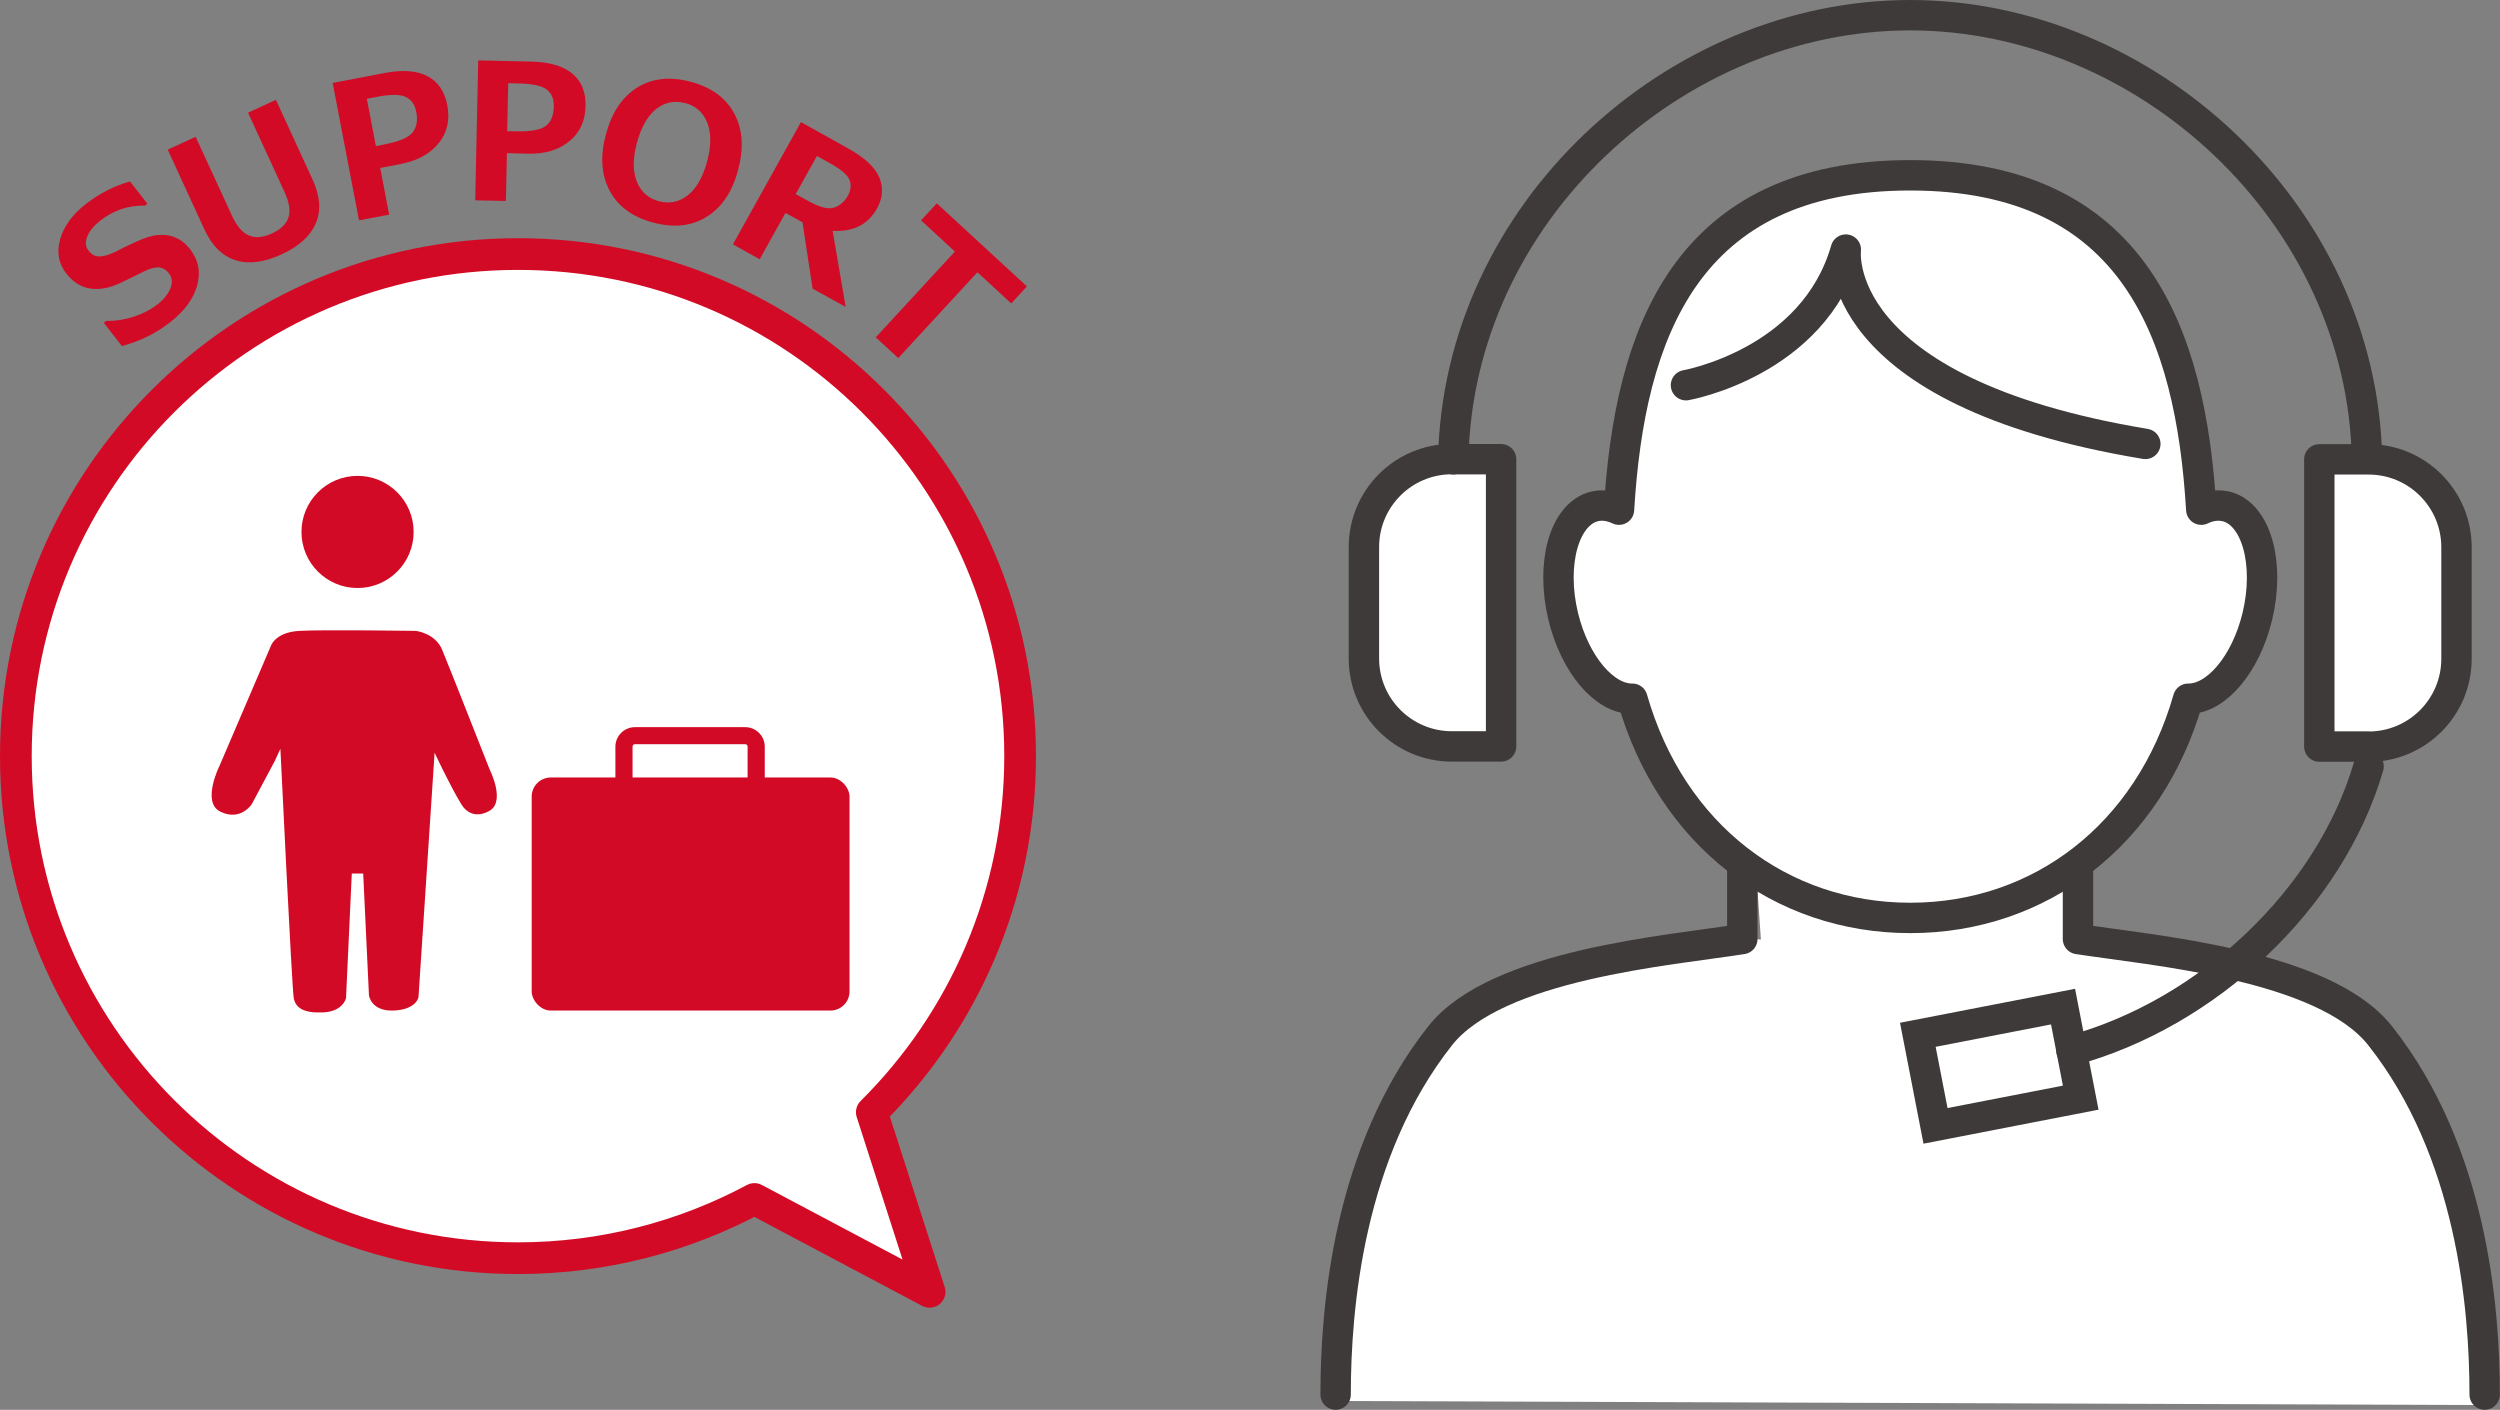
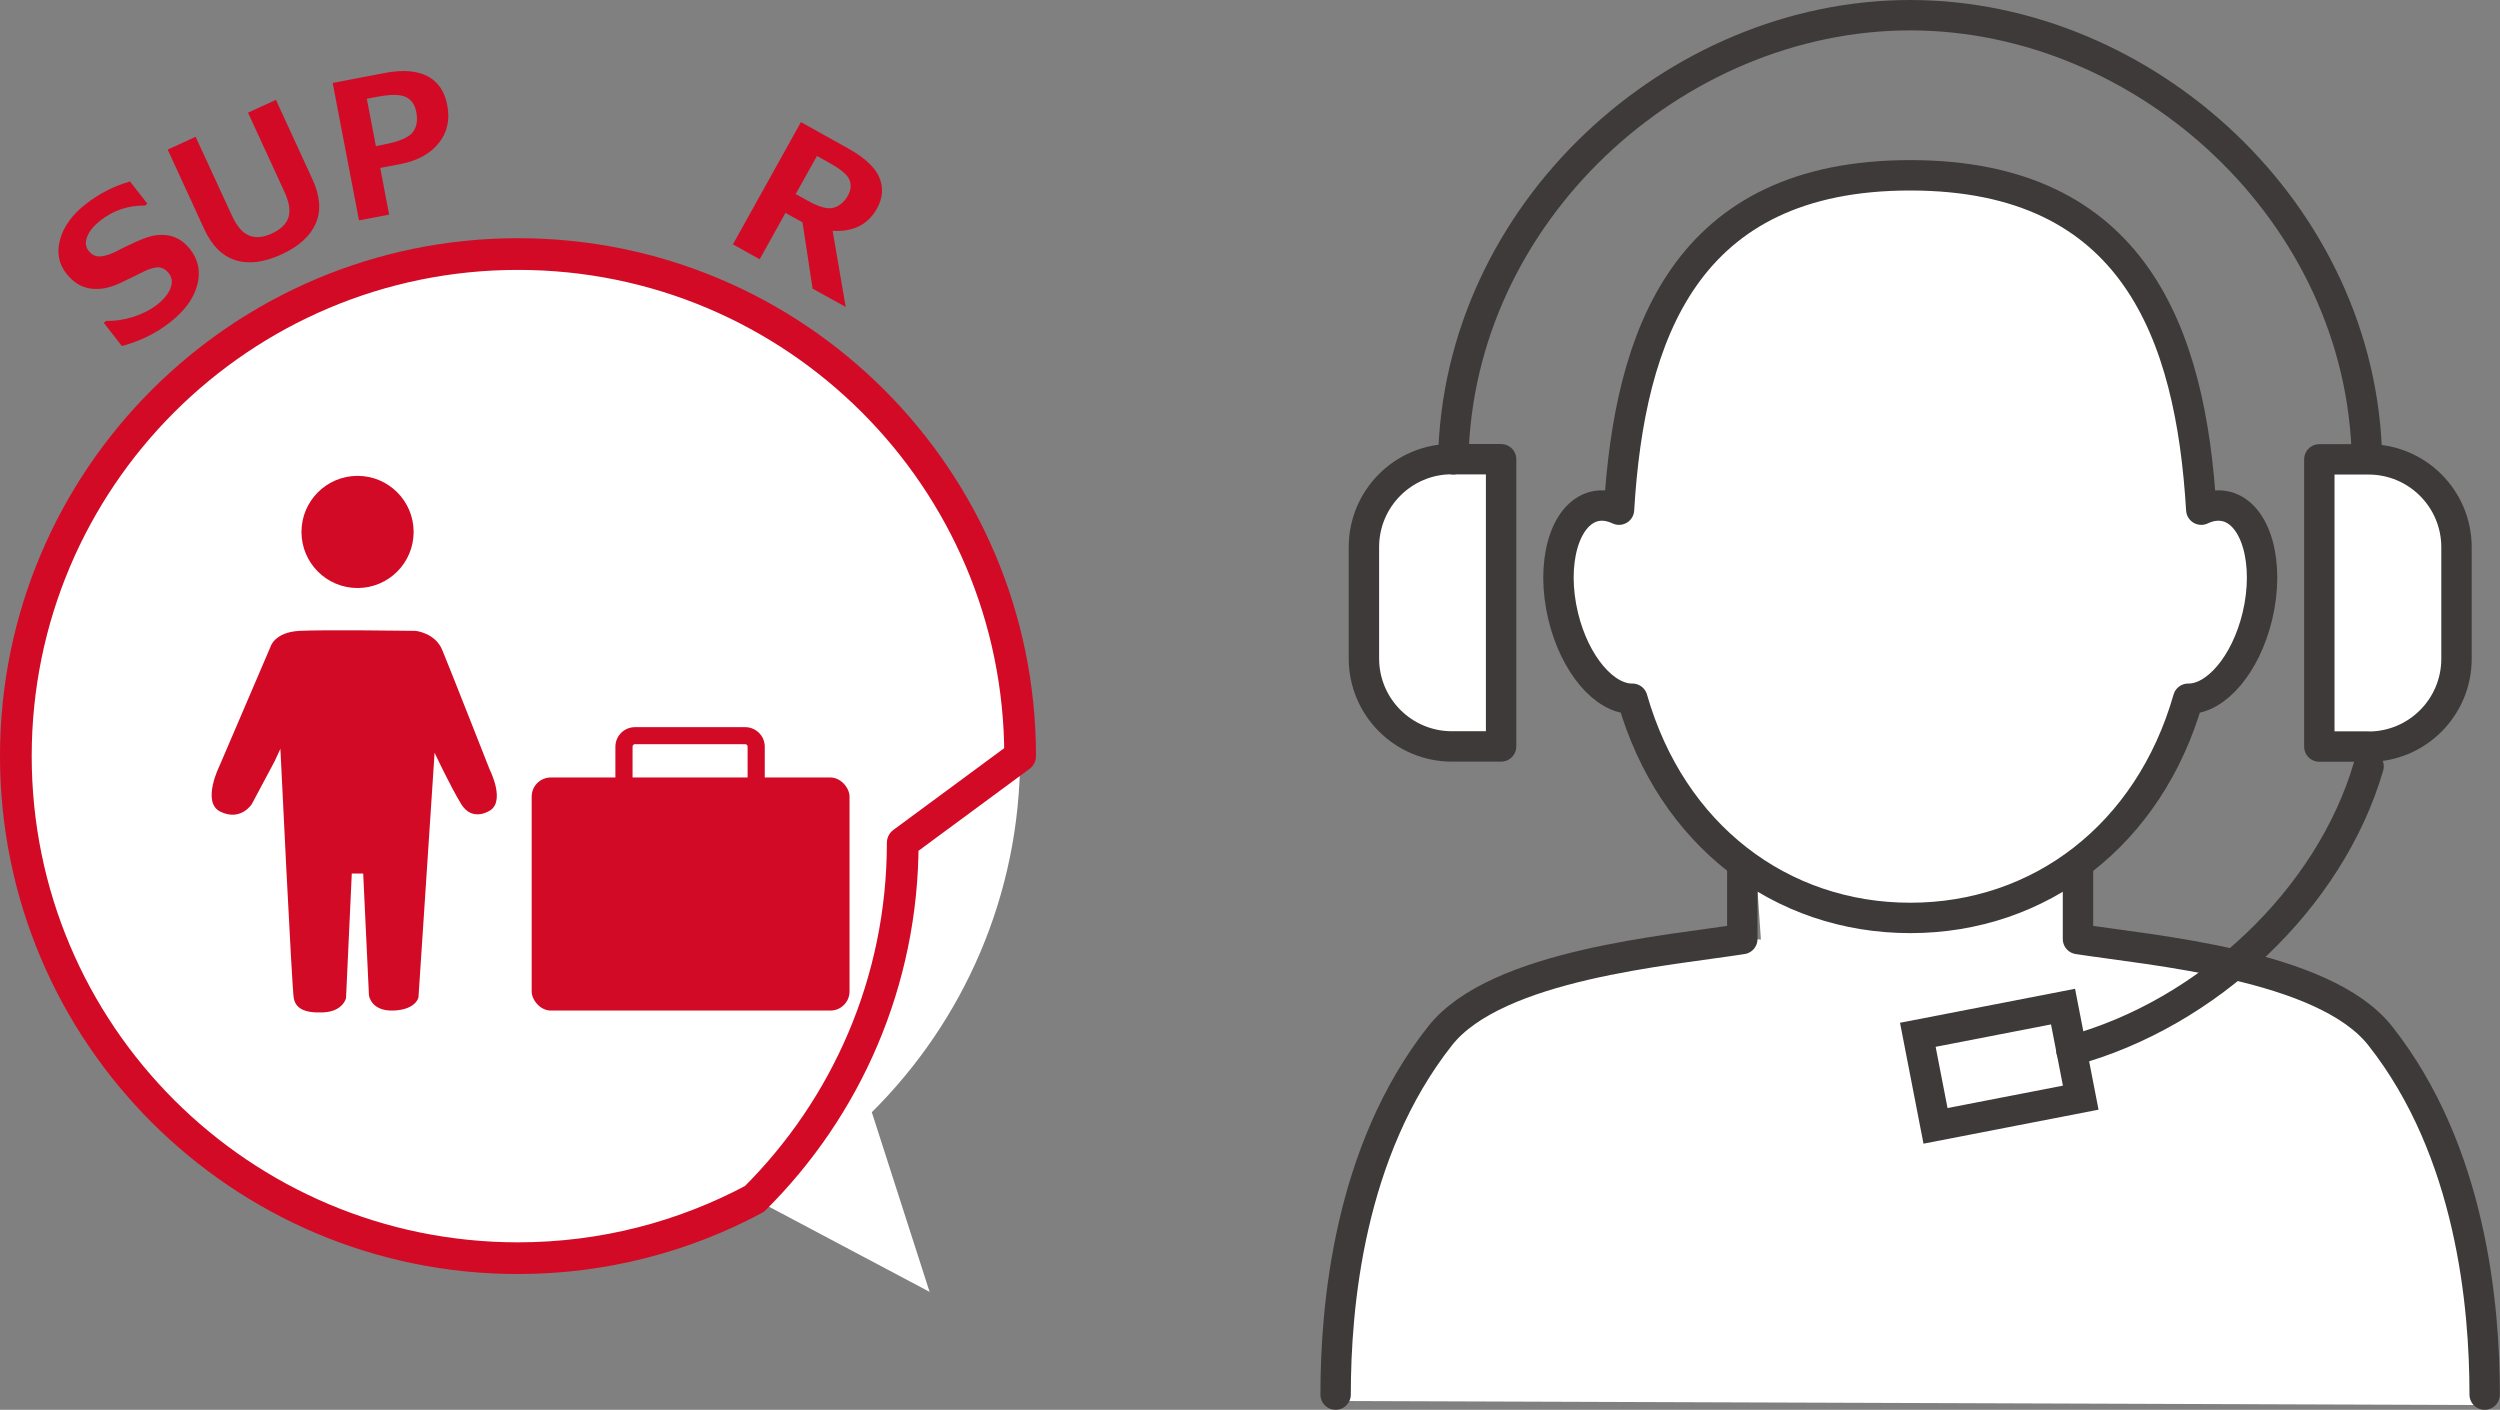
<svg xmlns="http://www.w3.org/2000/svg" id="step-img03-kids" viewBox="0 0 190.81 107.6">
  <rect x="0" y="0" width="190.81" height="107.6" fill="#808080" stroke="none" />
  <defs>
    <style>.cls-1,.cls-2{fill:#fff;}.cls-2,.cls-3,.cls-4{stroke:#3e3a39;stroke-width:2.32px;}.cls-2,.cls-5,.cls-4{stroke-linecap:round;stroke-linejoin:round;}.cls-3{stroke-miterlimit:10;}.cls-3,.cls-5,.cls-4{fill:none;}.cls-5{stroke:#d30a25;stroke-width:2.42px;}.cls-6{fill:#d30a25;}</style>
  </defs>
  <g id="_内容">
    <g>
      <g>
        <path class="cls-1" d="M101.96,106.93s-4.48-38.3,32.44-35.22l-.31-4.48,9.89,3.09,9.27-.77,5.35-3.68v5.8l19.98,4.52,7.26,9.27,3.86,15.45v6.33l-87.73-.31Z" />
        <g>
          <path class="cls-4" d="M101.94,106.44c0-6.69,1-18.55,7.98-27.39,4.31-5.45,17.5-6.5,23.06-7.38v-5.8" />
          <path class="cls-4" d="M158.6,65.87v5.8c5.57,.87,18.76,1.93,23.06,7.38,6.98,8.83,7.98,20.69,7.98,27.39" />
          <path class="cls-2" d="M169.92,38.66c-.62-.16-1.28-.06-1.91,.24-.8-13.4-5.08-25.52-22.22-25.52s-21.42,12.12-22.22,25.52c-.64-.3-1.29-.4-1.91-.24-2.27,.6-3.32,4.35-2.35,8.38,.89,3.69,3.16,6.32,5.28,6.29,2.98,10.42,11.34,16.73,21.21,16.73s18.23-6.31,21.21-16.73c2.12,.03,4.39-2.6,5.28-6.29,.97-4.03-.08-7.78-2.35-8.38Z" />
          <path class="cls-4" d="M158.1,80.19c10.36-2.81,19.72-11.54,22.68-21.7" />
          <path class="cls-2" d="M110.81,35.05h3.76v21.92h-3.76c-3.7,0-6.71-3-6.71-6.71v-8.51c0-3.7,3-6.71,6.71-6.71Z" />
          <path class="cls-4" d="M110.92,35.05c.36-18.81,16.91-33.89,34.87-33.89s34.51,15.08,34.87,33.89" />
          <path class="cls-2" d="M183.72,35.05h3.76v21.92h-3.76c-3.7,0-6.71-3-6.71-6.71v-8.51c0-3.7,3-6.71,6.71-6.71Z" transform="translate(364.5 92.03) rotate(180)" />
          <rect class="cls-3" x="146.94" y="77.85" width="11.29" height="7.08" transform="translate(-12.71 30.57) rotate(-10.99)" />
        </g>
-         <path class="cls-4" d="M128.68,29.4s9.73-1.7,12.2-10.35c0,0-1.39,10.81,22.86,14.83" />
      </g>
      <g>
        <g>
          <g>
            <path class="cls-1" d="M77.86,57.71c0-21.17-17.16-38.32-38.32-38.32S1.21,36.54,1.21,57.71s17.16,38.32,38.32,38.32c6.53,0,12.67-1.64,18.05-4.52l13.37,7.09-4.41-13.71c6.99-6.94,11.32-16.56,11.32-27.19Z" />
-             <path class="cls-5" d="M77.86,57.71c0-21.17-17.16-38.32-38.32-38.32S1.21,36.54,1.21,57.71s17.16,38.32,38.32,38.32c6.53,0,12.67-1.64,18.05-4.52l13.37,7.09-4.41-13.71c6.99-6.94,11.32-16.56,11.32-27.19Z" />
+             <path class="cls-5" d="M77.86,57.71c0-21.17-17.16-38.32-38.32-38.32S1.21,36.54,1.21,57.71s17.16,38.32,38.32,38.32c6.53,0,12.67-1.64,18.05-4.52c6.99-6.94,11.32-16.56,11.32-27.19Z" />
          </g>
          <g>
            <path class="cls-6" d="M9.31,26.42l-1.39-1.78,.19-.15c.68,.02,1.38-.09,2.07-.31s1.3-.53,1.8-.92c.52-.4,.86-.82,1.03-1.26,.17-.43,.13-.82-.13-1.15-.2-.26-.44-.4-.71-.44-.27-.03-.66,.06-1.15,.29-.34,.18-.95,.47-1.8,.88s-1.63,.55-2.34,.44-1.3-.49-1.81-1.13c-.6-.76-.76-1.64-.48-2.63,.28-.99,.93-1.88,1.95-2.68,1.04-.81,2.17-1.39,3.38-1.73l1.33,1.7-.18,.14c-1.28-.02-2.42,.36-3.43,1.16-.48,.38-.81,.77-.98,1.2s-.14,.79,.11,1.1c.21,.26,.46,.41,.76,.42,.3,.02,.7-.09,1.21-.32,.49-.26,1.05-.53,1.67-.81s1.13-.45,1.52-.49c.38-.04,.73-.03,1.03,.04s.58,.19,.84,.36,.49,.4,.71,.67c.64,.82,.82,1.74,.54,2.76-.28,1.02-.97,1.96-2.07,2.82-1.07,.84-2.29,1.44-3.67,1.81Z" />
            <path class="cls-6" d="M23.85,13.69c.59,1.27,.67,2.4,.25,3.36-.42,.97-1.29,1.76-2.62,2.37-1.33,.61-2.5,.76-3.51,.44-1.01-.32-1.8-1.11-2.38-2.37l-2.79-6.07,2.13-.98,2.77,6.01c.37,.81,.8,1.31,1.3,1.52,.5,.21,1.08,.16,1.75-.15,.69-.32,1.11-.73,1.27-1.24,.16-.51,.05-1.16-.32-1.96l-2.77-6.02,2.13-.98,2.79,6.07Z" />
            <path class="cls-6" d="M29.02,12.81l.68,3.57-2.3,.44-2.01-10.49,3.97-.76c1.36-.26,2.44-.18,3.26,.24,.81,.42,1.32,1.16,1.52,2.23,.21,1.11,0,2.08-.66,2.89-.65,.81-1.61,1.33-2.86,1.58l-1.61,.31Zm-1.02-5.26l.69,3.6,.61-.12c1.15-.22,1.88-.53,2.19-.92,.31-.39,.41-.91,.28-1.57-.1-.54-.36-.92-.78-1.13-.41-.21-1.15-.22-2.21-.02l-.79,.15Z" />
-             <path class="cls-6" d="M38.69,11.71l-.08,3.63-2.34-.05,.23-10.68,4.04,.09c1.38,.03,2.43,.33,3.13,.91,.71,.58,1.05,1.41,1.02,2.5-.02,1.13-.44,2.03-1.25,2.68-.81,.66-1.85,.97-3.12,.94l-1.64-.04Zm.1-5.36l-.08,3.67h.62c1.17,.04,1.95-.11,2.34-.42,.39-.31,.59-.81,.6-1.48,.01-.55-.16-.98-.52-1.27s-1.08-.46-2.16-.48l-.8-.02Z" />
-             <path class="cls-6" d="M49.86,16.99c-1.57-.42-2.68-1.22-3.32-2.42-.64-1.19-.75-2.62-.3-4.29,.44-1.68,1.24-2.87,2.38-3.59,1.15-.72,2.51-.87,4.09-.45,1.58,.42,2.68,1.22,3.33,2.42s.74,2.63,.3,4.3c-.44,1.66-1.23,2.85-2.38,3.57-1.15,.73-2.51,.88-4.1,.46Zm2.42-9.12c-.82-.22-1.55-.06-2.21,.46-.66,.53-1.14,1.39-1.46,2.58-.32,1.19-.32,2.18,0,2.96,.31,.78,.88,1.28,1.69,1.49,.81,.21,1.55,.06,2.21-.47,.66-.53,1.14-1.38,1.46-2.57,.32-1.19,.32-2.18,.01-2.96-.31-.78-.87-1.28-1.69-1.5Z" />
            <path class="cls-6" d="M64.55,23.43l-2.53-1.4-.77-5.06-1.3-.72-1.97,3.54-2.04-1.14,5.19-9.33,3.57,1.99c1.3,.72,2.1,1.47,2.42,2.25,.32,.78,.25,1.56-.18,2.35-.69,1.23-1.82,1.8-3.39,1.71l1,5.83Zm-2.2-11.52l-1.62,2.9,.92,.51c.88,.49,1.54,.67,1.99,.53s.8-.44,1.07-.91c.23-.42,.28-.82,.13-1.2-.15-.38-.62-.79-1.42-1.24l-1.07-.6Z" />
-             <path class="cls-6" d="M77.18,23.16l-2.58-2.38-6.04,6.55-1.72-1.58,6.04-6.55-2.58-2.38,1.2-1.3,6.88,6.34-1.2,1.3Z" />
          </g>
        </g>
        <g>
          <path class="cls-6" d="M21,58.03l-1.78,3.34s-.84,1.34-2.4,.58c-1.46-.71-.07-3.49-.07-3.49l3.89-9.08s.29-1.13,2.22-1.23c1.75-.1,8.86,0,8.86,0,0,0,1.49,.15,2.03,1.45,.43,1.02,3.63,9.15,3.63,9.15,0,0,1.31,2.58-.15,3.2,0,0-1.23,.73-2.03-.58-.87-1.43-2.03-3.92-2.03-3.92l-1.23,18.66s-.15,.94-1.89,1.02c-1.74,.07-1.89-1.16-1.89-1.16l-.44-9.3h-.87l-.44,9.51s-.22,1.02-1.74,1.09c-1.53,.07-2.11-.36-2.25-1.09s-1.02-19.03-1.02-19.03l-.4,.87Z" />
          <circle class="cls-6" cx="27.29" cy="40.6" r="4.28" />
          <rect class="cls-6" x="40.58" y="59.34" width="24.26" height="17.79" rx="1.46" ry="1.46" />
          <path class="cls-6" d="M56.88,62.47h-8.42c-.82,0-1.49-.67-1.49-1.49v-3.99c0-.82,.67-1.49,1.49-1.49h8.42c.82,0,1.49,.67,1.49,1.49v3.99c0,.82-.67,1.49-1.49,1.49Zm-8.42-5.67c-.1,0-.18,.08-.18,.18v3.99c0,.1,.08,.18,.18,.18h8.42c.1,0,.18-.08,.18-.18v-3.99c0-.1-.08-.18-.18-.18h-8.42Z" />
        </g>
      </g>
    </g>
  </g>
</svg>